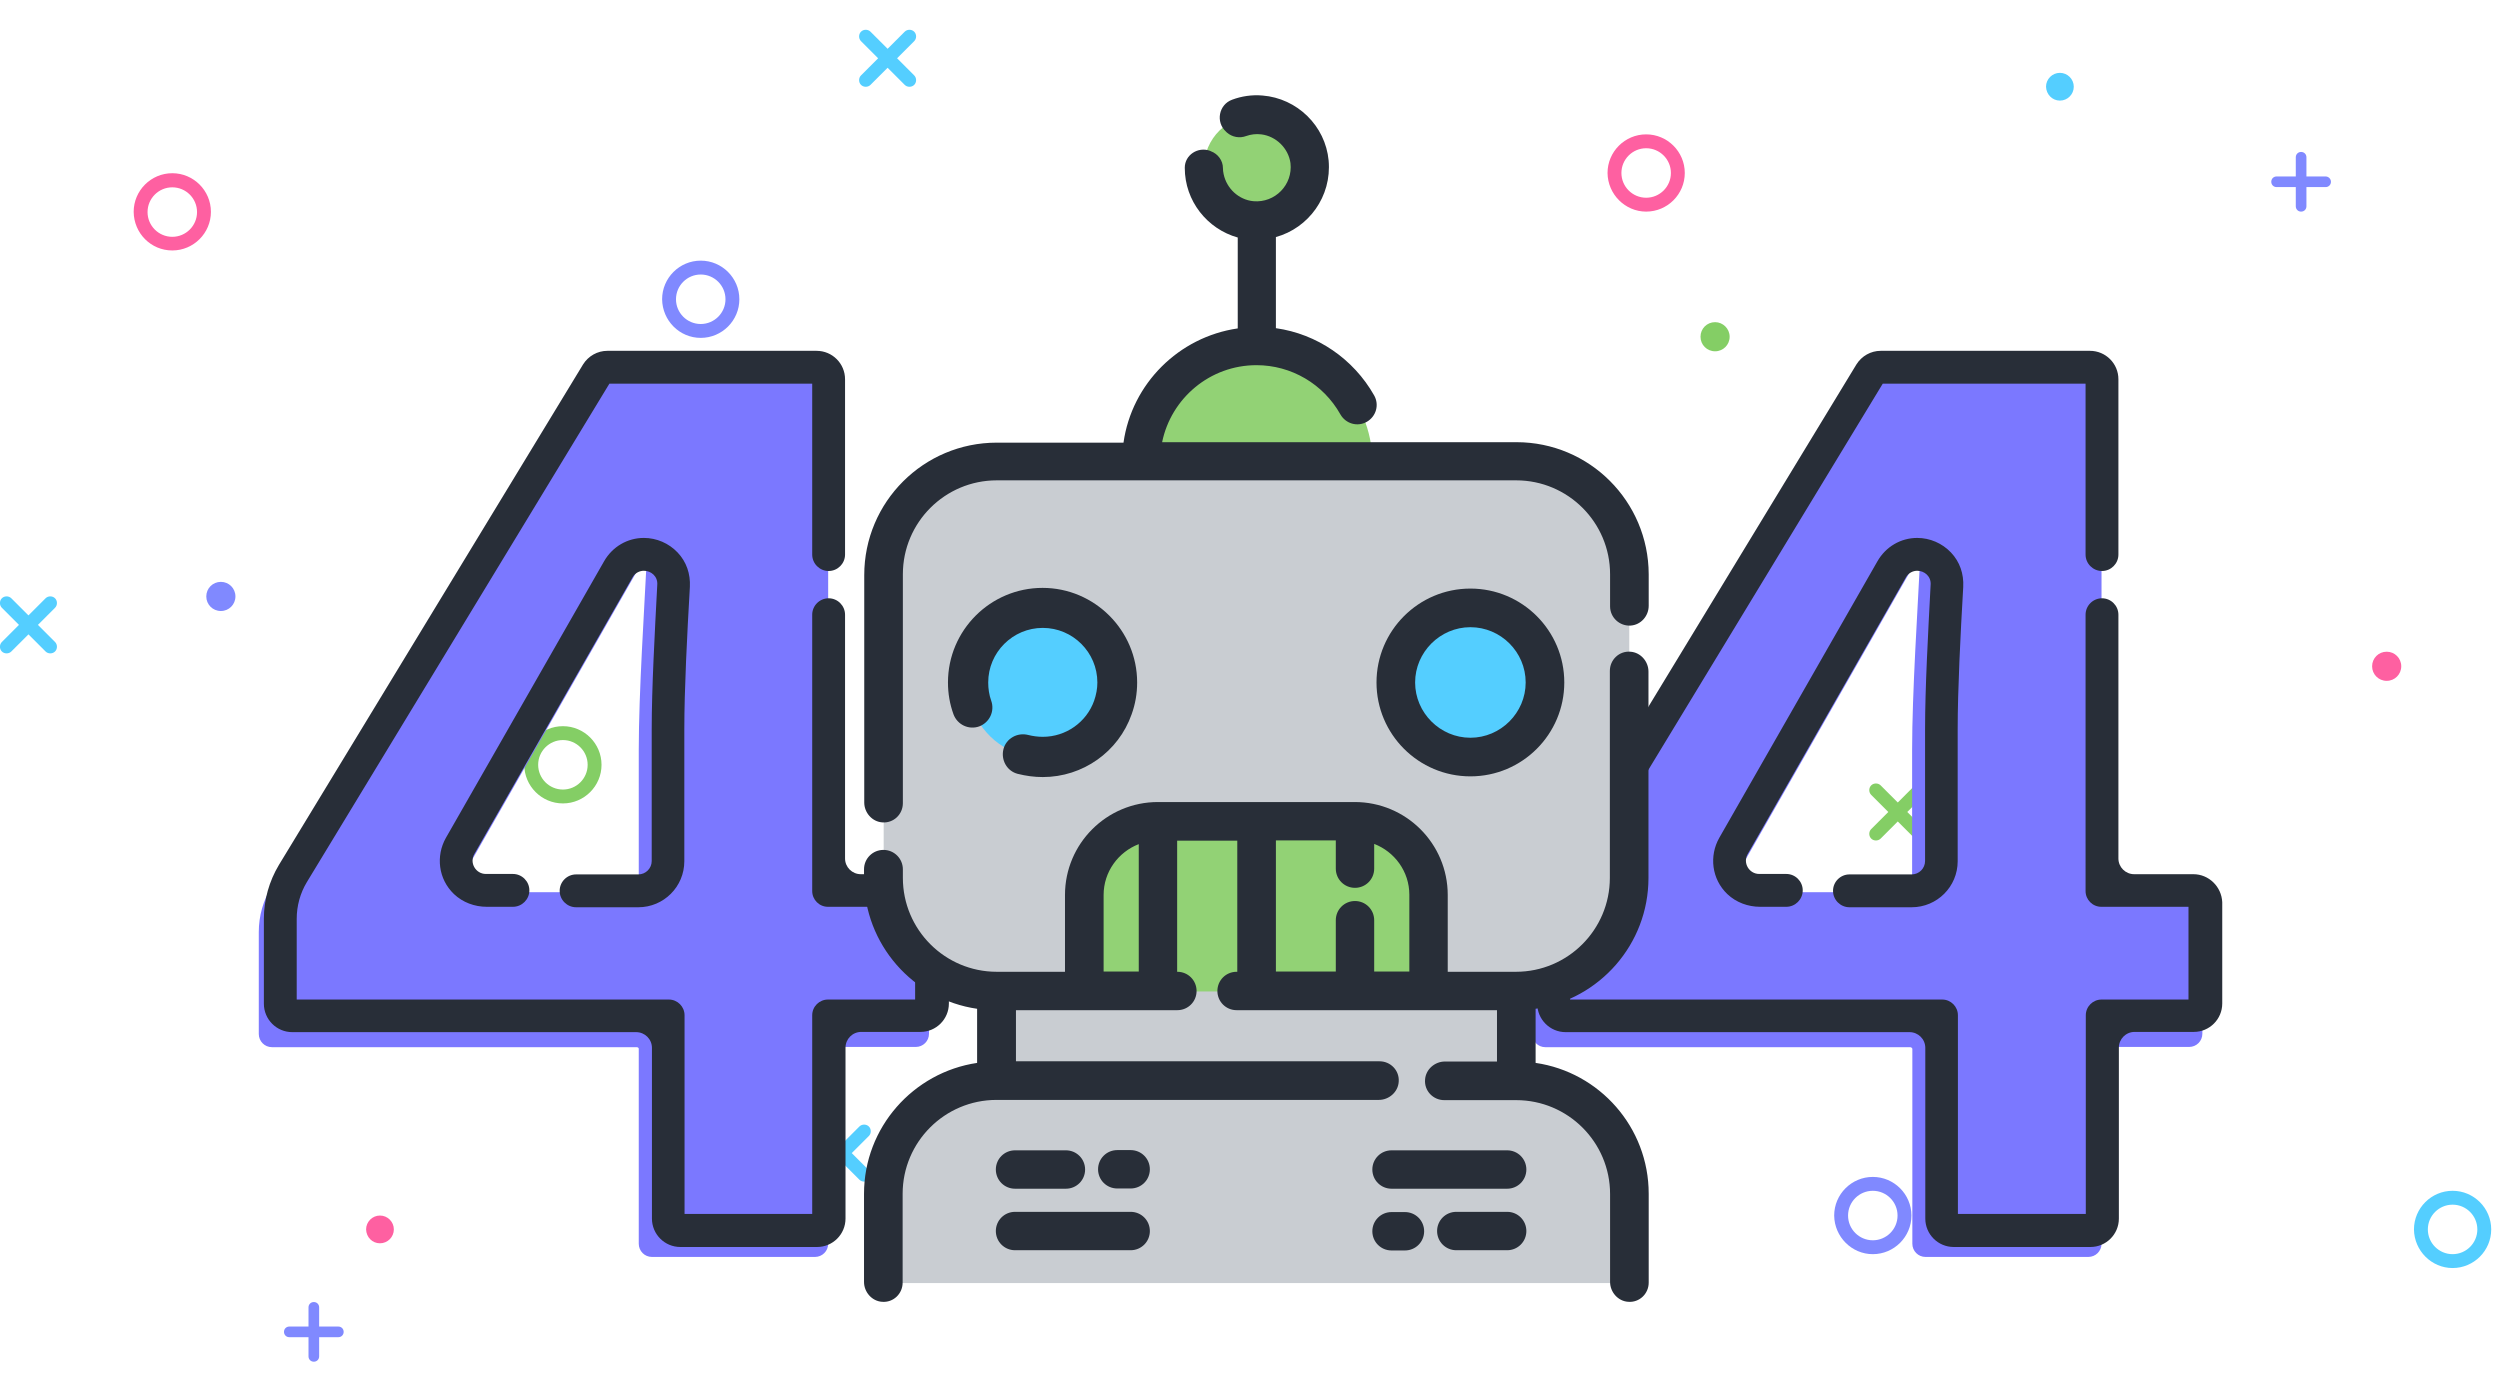
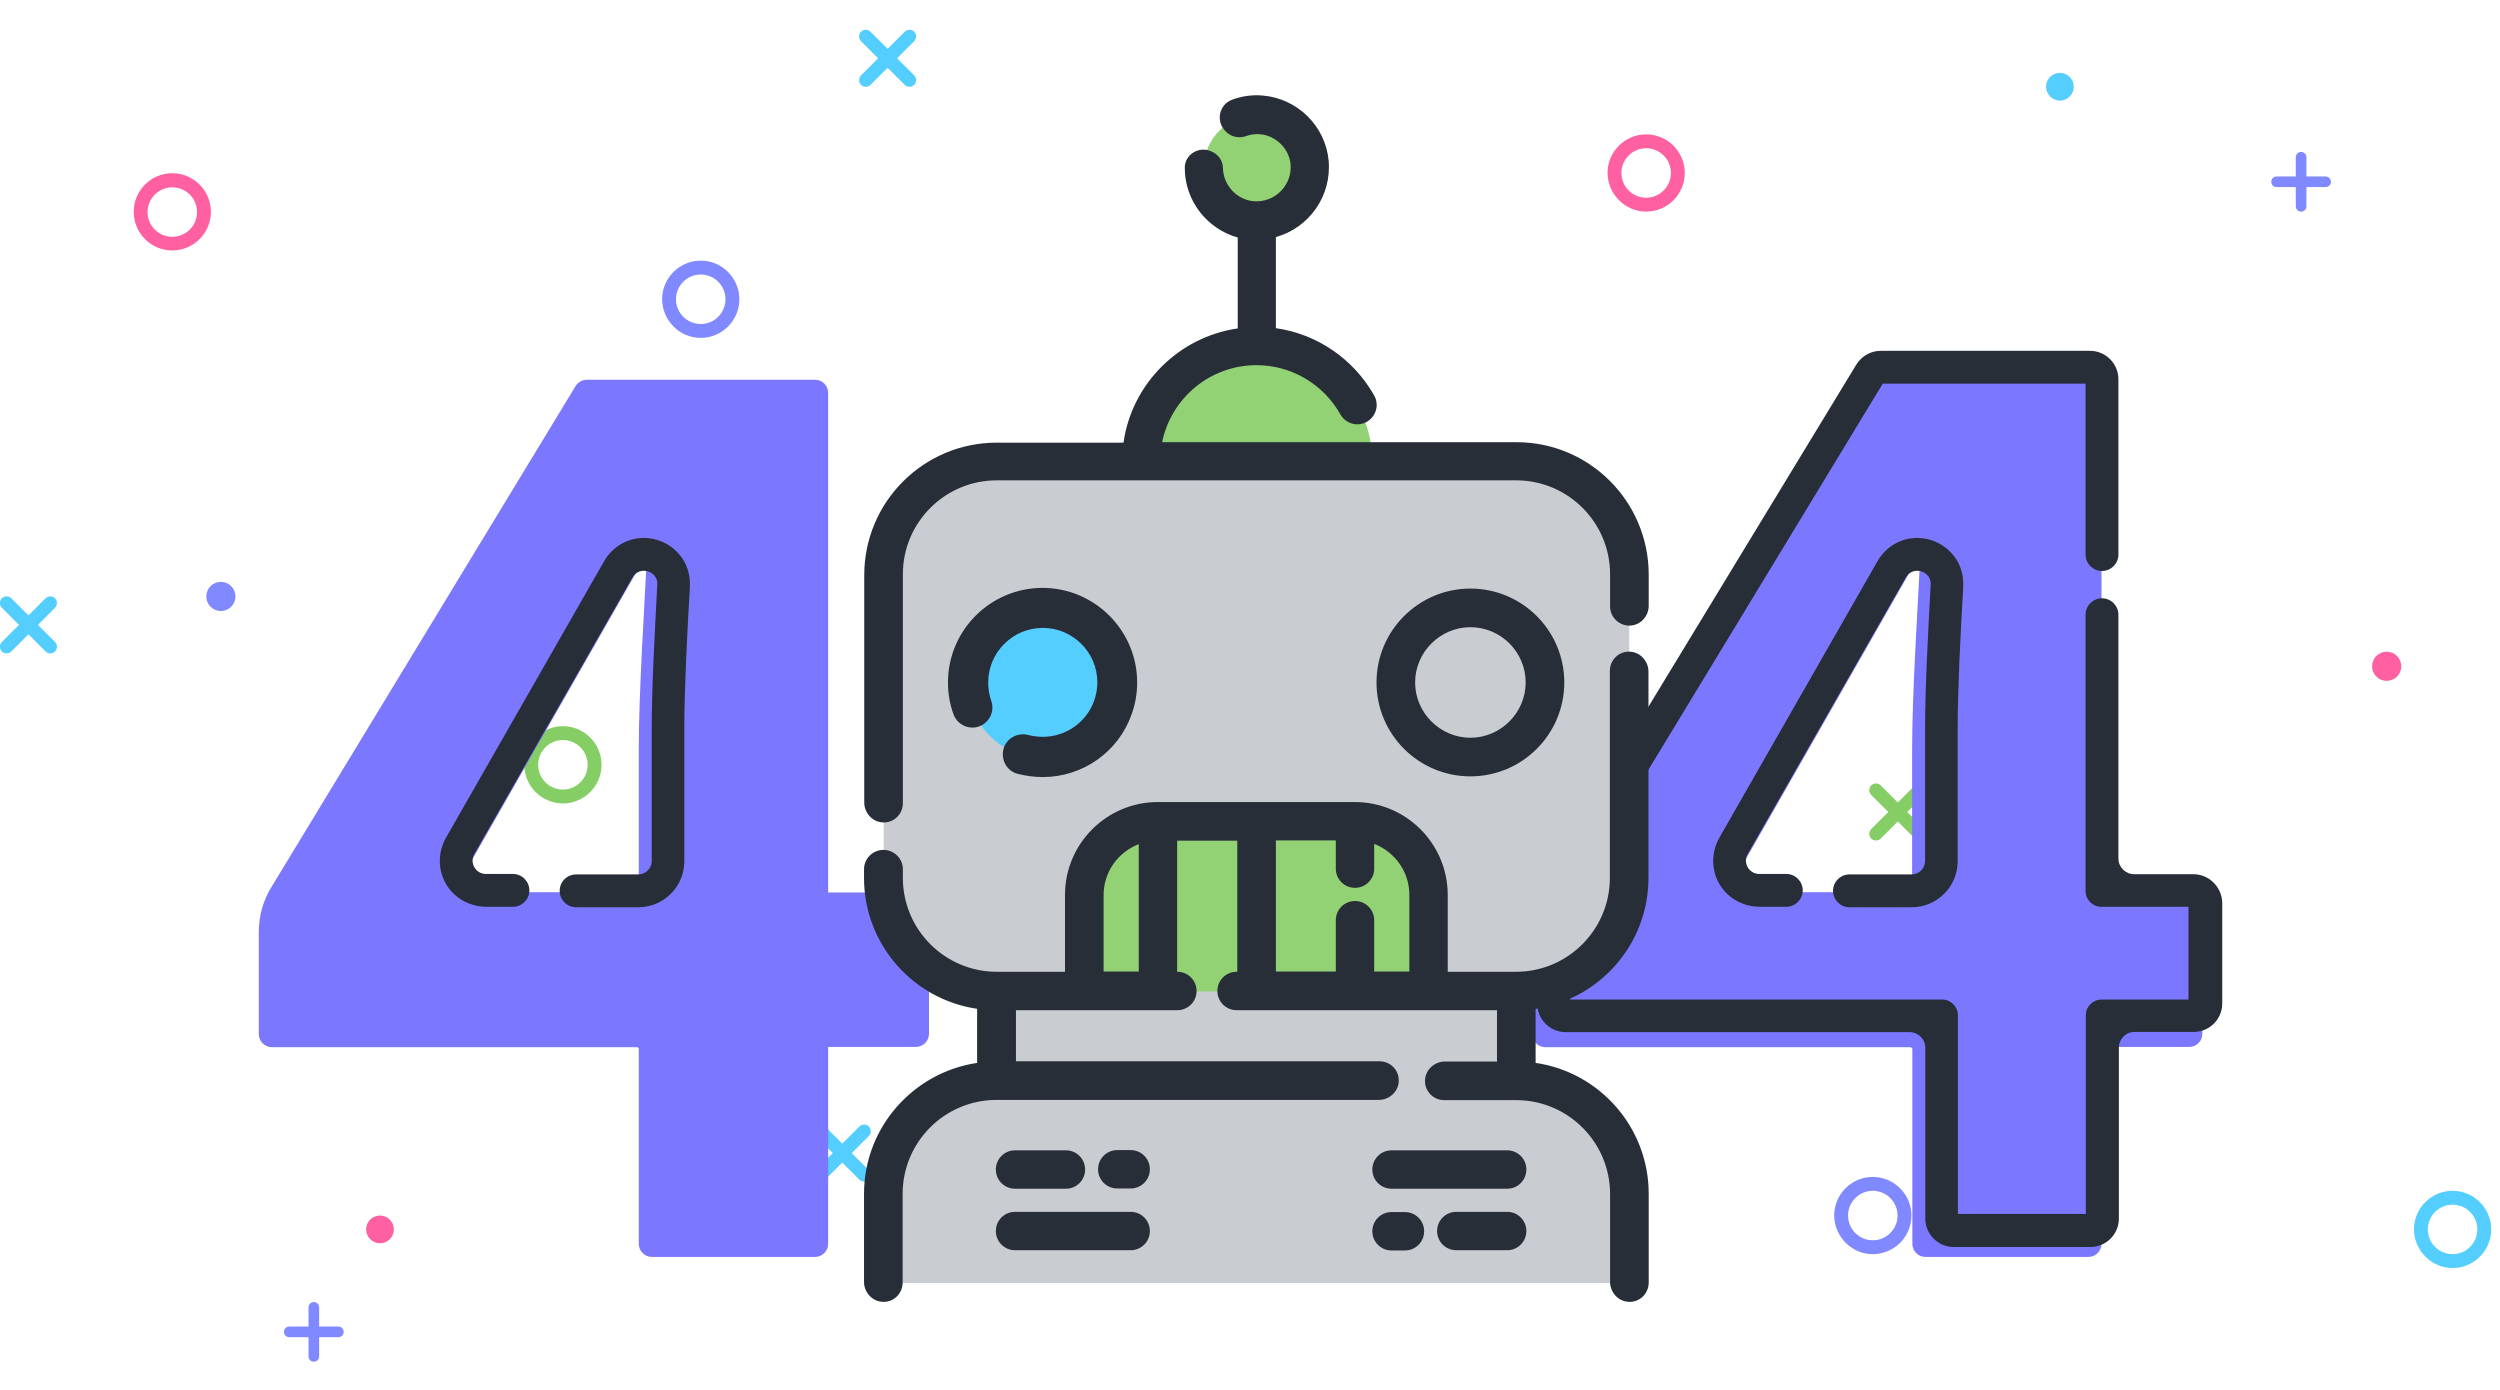
<svg xmlns="http://www.w3.org/2000/svg" id="Layer_1" x="0" y="0" version="1.1" viewBox="0 0 1081 601" xml:space="preserve" style="enable-background:new 0 0 1081 601">
  <style type="text/css">.st0{fill:#fe60a1}.st1{fill:#8089ff}.st2{fill:#84ce65}.st3{fill:#54ceff}.st4{fill:#7b78ff}.st5{fill:#282e38}.st6{fill:#c9cdd2}.st7{fill:#92d275}</style>
  <g id="_x2014_ÎÓÈ_x5F_1">
    <g>
      <path d="M711.8,91.5c9.2,0,16.7-7.5,16.7-16.7s-7.5-16.7-16.7-16.7s-16.7,7.5-16.7,16.7 C695.2,84,702.7,91.5,711.8,91.5z M711.8,64.1c5.9,0,10.7,4.8,10.7,10.7s-4.8,10.7-10.7,10.7s-10.7-4.8-10.7-10.7 S705.9,64.1,711.8,64.1z" class="st0" />
      <path d="M74.5,108.3c9.2,0,16.7-7.5,16.7-16.7s-7.5-16.7-16.7-16.7s-16.7,7.5-16.7,16.7 C57.9,100.9,65.3,108.3,74.5,108.3z M74.5,81c5.9,0,10.7,4.8,10.7,10.7c0,5.9-4.8,10.7-10.7,10.7s-10.7-4.8-10.7-10.7 S68.6,81,74.5,81z" class="st0" />
      <path d="M303,146.1c9.2,0,16.7-7.5,16.7-16.7s-7.5-16.7-16.7-16.7s-16.7,7.5-16.7,16.7 C286.4,138.6,293.8,146.1,303,146.1z M303,118.7c5.9,0,10.7,4.8,10.7,10.7c0,5.9-4.8,10.7-10.7,10.7s-10.7-4.8-10.7-10.7 C292.3,123.5,297.1,118.7,303,118.7z" class="st1" />
      <path d="M243.4,347.4c9.2,0,16.7-7.5,16.7-16.7s-7.5-16.7-16.7-16.7s-16.7,7.5-16.7,16.7S234.2,347.4,243.4,347.4z M243.4,320c5.9,0,10.7,4.8,10.7,10.7c0,5.9-4.8,10.7-10.7,10.7s-10.7-4.8-10.7-10.7S237.5,320,243.4,320z" class="st2" />
      <path d="M809.8,542.3c9.2,0,16.7-7.5,16.7-16.7s-7.5-16.7-16.7-16.7s-16.7,7.5-16.7,16.7 C793.2,534.8,800.7,542.3,809.8,542.3z M809.8,514.9c5.9,0,10.7,4.8,10.7,10.7s-4.8,10.7-10.7,10.7s-10.7-4.8-10.7-10.7 S803.9,514.9,809.8,514.9z" class="st1" />
      <path d="M1060.5,548.3c9.2,0,16.7-7.5,16.7-16.7s-7.5-16.7-16.7-16.7s-16.7,7.5-16.7,16.7 C1043.9,540.8,1051.4,548.3,1060.5,548.3z M1060.5,520.9c5.9,0,10.7,4.8,10.7,10.7s-4.8,10.7-10.7,10.7s-10.7-4.8-10.7-10.7 S1054.6,520.9,1060.5,520.9z" class="st3" />
      <path d="M387.9,25.2l7.4-7.4c1.1-1.1,1.1-3,0-4.1s-3-1.1-4.1,0l-7.4,7.4l-7.4-7.4c-1.1-1.1-3-1.1-4.1,0s-1.1,3,0,4.1 l7.4,7.4l-7.4,7.4c-1.1,1.1-1.1,3,0,4.1s3,1.1,4.1,0l7.4-7.4l7.4,7.4c1.1,1.1,3,1.1,4.1,0s1.1-3,0-4.1L387.9,25.2z" class="st3" />
      <path d="M368.3,498.6l7.4-7.4c1.1-1.1,1.1-3,0-4.1s-3-1.1-4.1,0l-7.4,7.4l-7.4-7.4c-1.1-1.1-3-1.1-4.1,0s-1.1,3,0,4.1 l7.4,7.4l-7.4,7.4c-1.1,1.1-1.1,3,0,4.1s3,1.1,4.1,0l7.4-7.4l7.4,7.4c1.1,1.1,3,1.1,4.1,0s1.1-3,0-4.1L368.3,498.6z" class="st3" />
      <path d="M16.4,270.2l7.4-7.4c1.1-1.1,1.1-3,0-4.1s-3-1.1-4.1,0l-7.4,7.4l-7.4-7.4c-1.1-1.1-3-1.1-4.1,0s-1.1,3,0,4.1 l7.4,7.4l-7.4,7.4c-1.1,1.1-1.1,3,0,4.1s3,1.1,4.1,0l7.4-7.4l7.4,7.4c1.1,1.1,3,1.1,4.1,0s1.1-3,0-4.1L16.4,270.2z" class="st3" />
      <path d="M824.7,351.1l7.4-7.4c1.1-1.1,1.1-3,0-4.1s-3-1.1-4.1,0l-7.4,7.4l-7.4-7.4c-1.1-1.1-3-1.1-4.1,0s-1.1,3,0,4.1 l7.4,7.4l-7.4,7.4c-1.1,1.1-1.1,3,0,4.1s3,1.1,4.1,0l7.4-7.4l7.4,7.4c1.1,1.1,3,1.1,4.1,0s1.1-3,0-4.1L824.7,351.1z" class="st2" />
      <path d="M146.3,573.6H138v-8.3c0-1.3-1-2.3-2.3-2.3s-2.3,1-2.3,2.3v8.3h-8.3c-1.3,0-2.3,1-2.3,2.3s1,2.3,2.3,2.3h8.3 v8.3c0,1.3,1,2.3,2.3,2.3s2.3-1,2.3-2.3v-8.3h8.3c1.3,0,2.3-1,2.3-2.3S147.6,573.6,146.3,573.6z" class="st1" />
      <path d="M1005.6,76.3h-8.3V68c0-1.3-1-2.3-2.3-2.3s-2.3,1-2.3,2.3v8.3h-8.3c-1.3,0-2.3,1-2.3,2.3s1,2.3,2.3,2.3h8.3 v8.3c0,1.3,1,2.3,2.3,2.3s2.3-1,2.3-2.3v-8.3h8.3c1.3,0,2.3-1,2.3-2.3S1006.8,76.3,1005.6,76.3z" class="st1" />
      <path d="M95.5,251.6c-3.5,0-6.3,2.8-6.3,6.3c0,3.5,2.8,6.3,6.3,6.3s6.3-2.8,6.3-6.3S99,251.6,95.5,251.6z" class="st1" />
      <path d="M1032,281.8c-3.5,0-6.3,2.8-6.3,6.3s2.8,6.3,6.3,6.3s6.3-2.8,6.3-6.3S1035.5,281.8,1032,281.8z" class="st0" />
-       <path d="M741.6,139.3c-3.5,0-6.3,2.8-6.3,6.3s2.8,6.3,6.3,6.3s6.3-2.8,6.3-6.3S745,139.3,741.6,139.3z" class="st2" />
      <path d="M890.7,43.5c3.3,0,6-2.7,6-6s-2.7-6-6-6s-6,2.7-6,6C884.8,40.8,887.4,43.5,890.7,43.5z" class="st3" />
      <path d="M164.3,537.6c3.3,0,6-2.7,6-6s-2.7-6-6-6s-6,2.7-6,6C158.4,535,161,537.6,164.3,537.6z" class="st0" />
    </g>
  </g>
  <g>
    <path d="M825.9,452.8H668.2c-3.2,0-5.7-2.6-5.7-5.7v-44.1c0-6.9,1.9-13.7,5.5-19.5l131.5-216.6 c1.1-1.7,2.9-2.7,4.9-2.7h98.6c3.2,0,5.7,2.6,5.7,5.7v216h37.9c3.2,0,5.7,2.6,5.7,5.7V447c0,3.2-2.6,5.7-5.7,5.7h-37.9v85.1 c0,3.2-2.6,5.7-5.7,5.7h-70.4c-3.2,0-5.7-2.6-5.7-5.7v-84.3C826.8,453.1,826.4,452.8,825.9,452.8z M762.7,385.8h64.1v-61.6 c0-24.5,2.4-61,3.6-84.9L754.6,372C751.1,378.1,755.5,385.8,762.7,385.8z" class="st4" />
    <g>
      <path d="M948.4,378h-25.6c-3.7,0-6.8-3-6.8-6.8V265.8c0-3.9-3.2-7.1-7.1-7.1l0,0c-3.9,0-7.1,3.2-7.1,7.1V378v7.3 c0,3.7,3,6.8,6.8,6.8h7.3h30.4v40.1H916h-7.3c-3.7,0-6.8,3-6.8,6.8v7.3v78.6h-55.3v-78.6v-7.3c0-3.7-3-6.8-6.8-6.8h-7.3H678.9 v-34.9c0-5.6,1.5-11.1,4.4-15.9l130.8-215.5h87.7v73.9c0,3.9,3.2,7.1,7.1,7.1l0,0c3.9,0,7.1-3.2,7.1-7.1v-75.8 c0-6.8-5.5-12.3-12.3-12.3h-90.5c-4.2,0-8.2,2.2-10.5,5.9L671.2,374c-4.2,7-6.5,15.1-6.5,23.2V434c0,6.8,5.5,12.3,12.3,12.3h148.7 c3.7,0,6.8,3,6.8,6.8v73.8c0,6.8,5.5,12.3,12.3,12.3h59.1c6.8,0,12.3-5.5,12.3-12.3V453c0-3.7,3-6.8,6.8-6.8h25.6 c6.8,0,12.3-5.5,12.3-12.3v-43.8C960.6,383.4,955.1,378,948.4,378z" class="st5" />
      <path d="M843.6,238.9c-3.8-4-9.1-6.3-14.6-6.3c-7.1,0-13.6,3.8-17.2,10.1l-68.4,119.6c-4.4,7.8-3.3,17.8,3.5,24.3 c3.8,3.6,8.9,5.5,14.2,5.5h11.3c3.9,0,7.1-3.2,7.1-7.1l0,0c0-3.9-3.2-7.1-7.1-7.1h-11.7c-4.4,0-7.2-4.8-5-8.6l68.4-119.6 c1.1-2,3.1-2.9,4.9-2.9c3.1,0,6.1,2.4,5.8,6.1c-1.1,21-2.4,44.6-2.4,62.3v57.1c0,3.2-2.6,5.8-5.8,5.8h-26.9 c-3.9,0-7.1,3.2-7.1,7.1l0,0c0,3.9,3.2,7.1,7.1,7.1h26.9c11,0,19.9-8.9,19.9-19.9v-57.1c0-17.1,1.2-40.8,2.4-61.5 C849.2,248.1,847.4,242.9,843.6,238.9z" class="st5" />
    </g>
  </g>
  <g>
    <path d="M275.3,452.8H117.6c-3.2,0-5.7-2.6-5.7-5.7v-44.1c0-6.9,1.9-13.7,5.5-19.5l131.5-216.6 c1.1-1.7,2.9-2.7,4.9-2.7h98.6c3.2,0,5.7,2.6,5.7,5.7v216h37.9c3.2,0,5.7,2.6,5.7,5.7V447c0,3.2-2.6,5.7-5.7,5.7h-37.9v85.1 c0,3.2-2.6,5.7-5.7,5.7h-70.5c-3.2,0-5.7-2.6-5.7-5.7v-84.3C276.2,453.1,275.8,452.8,275.3,452.8z M212.1,385.8h64.1v-61.6 c0-24.5,2.4-61,3.6-84.9L204,372C200.5,378.1,205,385.8,212.1,385.8z" class="st4" />
    <g>
-       <path d="M397.8,378h-25.6c-3.7,0-6.8-3-6.8-6.8V265.8c0-3.9-3.2-7.1-7.1-7.1l0,0c-3.9,0-7.1,3.2-7.1,7.1V378v7.3 c0,3.7,3,6.8,6.8,6.8h7.3h30.4v40.1h-30.4h-7.3c-3.7,0-6.8,3-6.8,6.8v7.3v78.6H296v-78.6v-7.3c0-3.7-3-6.8-6.8-6.8h-7.3H128.3 v-34.9c0-5.6,1.5-11.1,4.4-15.9l130.8-215.5h87.7v73.9c0,3.9,3.2,7.1,7.1,7.1l0,0c3.9,0,7.1-3.2,7.1-7.1v-75.8 c0-6.8-5.5-12.3-12.3-12.3h-90.5c-4.2,0-8.2,2.2-10.5,5.9L120.6,374c-4.2,7-6.5,15.1-6.5,23.2V434c0,6.8,5.5,12.3,12.3,12.3h148.7 c3.7,0,6.8,3,6.8,6.8v73.8c0,6.8,5.5,12.3,12.3,12.3h59.1c6.8,0,12.3-5.5,12.3-12.3V453c0-3.7,3-6.8,6.8-6.8h25.6 c6.8,0,12.3-5.5,12.3-12.3v-43.8C410,383.4,404.5,378,397.8,378z" class="st5" />
      <path d="M293,238.9c-3.8-4-9.1-6.3-14.6-6.3c-7.1,0-13.6,3.8-17.2,10.1l-68.4,119.6c-4.4,7.8-3.3,17.8,3.5,24.3 c3.8,3.6,8.9,5.5,14.2,5.5h11.3c3.9,0,7.1-3.2,7.1-7.1l0,0c0-3.9-3.2-7.1-7.1-7.1h-11.7c-4.4,0-7.2-4.8-5-8.6l68.4-119.6 c1.1-2,3.1-2.9,4.9-2.9c3.1,0,6.1,2.4,5.8,6.1c-1.1,21-2.4,44.6-2.4,62.3v57.1c0,3.2-2.6,5.8-5.8,5.8h-26.9 c-3.9,0-7.1,3.2-7.1,7.1l0,0c0,3.9,3.2,7.1,7.1,7.1H276c11,0,19.9-8.9,19.9-19.9v-57.1c0-17.1,1.2-40.8,2.4-61.5 C298.6,248.1,296.8,242.9,293,238.9z" class="st5" />
    </g>
  </g>
  <g>
    <path d="M704.5,379.8V248.6c0-27-21.9-48.9-48.9-48.9H431c-27,0-48.9,21.9-48.9,48.9v131.2c0,27,21.9,48.9,48.9,48.9h3 v38.8h-3c-27,0-48.9,21.9-48.9,48.9v38.4h322.4v-38.4c0-27-21.9-48.9-48.9-48.9v-38.8C682.7,428.7,704.5,406.8,704.5,379.8z" class="st6" />
    <g>
      <ellipse cx="543.3" cy="72.5" class="st7" rx="22.8" ry="22.8" transform="matrix(0.198 -0.98 0.98 0.198 364.724 590.723)" />
      <path d="M593.4,199.8c0-27.6-22.4-50-50-50s-50,22.4-50,50" class="st7" />
      <path d="M586,355.3h-85.2c-17.6,0-31.8,14.3-31.8,31.8v41.6h148.9v-41.6C617.8,369.6,603.5,355.3,586,355.3z" class="st7" />
    </g>
    <g>
-       <circle cx="636" cy="295.3" r="32.2" class="st3" />
      <path d="M482.9,295.3c0,3.8-0.6,7.5-1.9,10.9c-4.4,12.4-16.3,21.4-30.3,21.4c-14,0-25.9-8.9-30.3-21.4 c-1.2-3.4-1.9-7.1-1.9-10.9c0-17.8,14.5-32.2,32.2-32.2C468.5,263.1,482.9,277.5,482.9,295.3z" class="st3" />
    </g>
    <g>
      <path d="M595.2,295.1c0,22.4,18.2,40.6,40.6,40.6s40.6-18.2,40.6-40.6c0-22.4-18.2-40.6-40.6-40.6 C613.4,254.5,595.2,272.7,595.2,295.1z M659.7,295.1c0,13.1-10.8,23.9-23.9,23.9c-13.1,0-23.9-10.8-23.9-23.9 c0-13.1,10.8-23.9,23.9-23.9S659.7,281.9,659.7,295.1z" class="st5" />
      <path d="M488.9,497.3h-5.8c-4.6,0-8.3,3.7-8.3,8.3s3.7,8.3,8.3,8.3h5.8c4.6,0,8.3-3.7,8.3-8.3 S493.5,497.3,488.9,497.3z" class="st5" />
      <path d="M438.9,514h22c4.6,0,8.3-3.7,8.3-8.3c0-4.6-3.7-8.3-8.3-8.3h-22c-4.6,0-8.3,3.7-8.3,8.3 C430.6,510.3,434.3,514,438.9,514z" class="st5" />
      <path d="M488.9,524h-50c-4.6,0-8.3,3.7-8.3,8.3c0,4.6,3.7,8.3,8.3,8.3h50c4.6,0,8.3-3.7,8.3-8.3 C497.2,527.7,493.5,524,488.9,524z" class="st5" />
      <path d="M601.7,540.7h5.8c4.6,0,8.3-3.7,8.3-8.3c0-4.6-3.7-8.3-8.3-8.3h-5.8c-4.6,0-8.3,3.7-8.3,8.3 C593.4,537,597.1,540.7,601.7,540.7z" class="st5" />
      <path d="M651.7,524h-22c-4.6,0-8.3,3.7-8.3,8.3c0,4.6,3.7,8.3,8.3,8.3h22c4.6,0,8.3-3.7,8.3-8.3 C660,527.7,656.3,524,651.7,524z" class="st5" />
      <path d="M601.7,514h50c4.6,0,8.3-3.7,8.3-8.3c0-4.6-3.7-8.3-8.3-8.3h-50c-4.6,0-8.3,3.7-8.3,8.3 C593.4,510.3,597.1,514,601.7,514z" class="st5" />
      <path d="M450.9,336c-3.7,0-7.3-0.5-10.9-1.4c-4.6-1.2-7.3-6-6.1-10.7c1.2-4.6,6-7.3,10.7-6.1c2,0.5,4.1,0.8,6.3,0.8 c10,0,18.9-6.3,22.2-15.6c0.9-2.6,1.4-5.2,1.4-7.9c0-13-10.6-23.6-23.6-23.6s-23.6,10.6-23.6,23.6c0,2.7,0.4,5.4,1.3,7.9 c1.6,4.5-0.7,9.4-5.2,11.1c-4.5,1.6-9.4-0.7-11.1-5.2c-1.6-4.4-2.4-9-2.4-13.8c0-22.6,18.4-40.9,40.9-40.9s40.9,18.4,40.9,40.9 c0,4.8-0.8,9.4-2.4,13.8C483.6,325.1,468.2,336,450.9,336z" class="st5" />
      <path d="M712.8,379.6v-89.2c0-4.4-3.4-8.3-7.8-8.6c-4.9-0.4-8.9,3.5-8.9,8.3v89.5c0,22.4-18.2,40.6-40.6,40.6h-29.5 V387c0-22.2-18-40.2-40.2-40.2h-85.1c-22.2,0-40.2,18-40.2,40.2v33.2H431c-22.4,0-40.6-18.2-40.6-40.6v-3.7c0-4.6-3.7-8.4-8.4-8.4 l0,0c-4.6,0-8.4,3.7-8.4,8.4v3.7c0,28.8,21.3,52.6,48.9,56.6v23.4c-27.6,4.1-48.9,27.9-48.9,56.6v38.1c0,4.4,3.4,8.3,7.8,8.6 c4.9,0.4,8.9-3.5,8.9-8.3v-38.4c0-22.4,18.2-40.6,40.6-40.6h165.3c4.4,0,8.3-3.4,8.6-7.8c0.4-4.9-3.5-8.9-8.3-8.9H439.3v-22.1 h69.8c4.6,0,8.3-3.7,8.3-8.3l0,0c0-4.6-3.7-8.3-8.3-8.3H509v-56.7H535v56.7h-0.3c-4.6,0-8.3,3.7-8.3,8.3l0,0 c0,4.6,3.7,8.3,8.3,8.3h112.6V459h-22.5c-4.4,0-8.3,3.4-8.6,7.8c-0.4,4.9,3.5,8.9,8.3,8.9h31.1c22.4,0,40.6,18.2,40.6,40.6v38 c0,4.4,3.4,8.3,7.8,8.6c4.9,0.4,8.9-3.5,8.9-8.3v-38.4c0-28.8-21.3-52.6-48.9-56.6v-23.4C691.6,432.1,712.8,408.3,712.8,379.6z M492.4,420.1h-15.2V387c0-10.1,6.4-18.6,15.2-22V420.1z M609.4,420.1h-15.2v-22.2c0-4.6-3.7-8.3-8.3-8.3c-4.6,0-8.3,3.7-8.3,8.3 v22.2h-25.9v-56.7h25.9v12.2c0,4.6,3.7,8.3,8.3,8.3c4.6,0,8.3-3.7,8.3-8.3v-10.7c8.8,3.4,15.2,11.9,15.2,22V420.1z" class="st5" />
      <path d="M655.7,191.2H502.5c3.9-19,20.7-33.3,40.8-33.3c15,0,28.9,8.1,36.3,21.3c2.3,4,7.3,5.5,11.4,3.2 c4-2.3,5.5-7.3,3.2-11.4c-9-15.9-24.8-26.6-42.5-29.1v-39.4c14.1-3.9,24.2-17.5,22.8-33.1c-1.4-15-13.6-26.9-28.6-28.1 c-4.6-0.4-9.1,0.3-13.1,1.8c-5.8,2.1-7.3,9.7-2.6,13.9l0.3,0.3c2.3,2,5.5,2.6,8.4,1.5c2-0.7,4.2-1,6.5-0.7 c6.4,0.8,11.7,6,12.6,12.4c1.1,9.4-6.7,17.3-16,16.5c-6.4-0.6-11.6-5.5-12.9-11.7c-0.2-0.9-0.3-1.8-0.3-2.6c0-3.3-2.2-6.2-5.2-7.3 l-0.4-0.2c-5.2-1.9-10.9,1.8-10.9,7.3v0.1c0,14.3,9.7,26.4,22.9,30.1v39.3c-25.5,3.7-45.8,23.9-49.4,49.4H431 c-31.6,0-57.3,25.6-57.3,57.3V347c0,4.4,3.4,8.3,7.8,8.6c4.9,0.4,8.9-3.5,8.9-8.3v-99c0-22.4,18.2-40.6,40.6-40.6h224.6 c22.4,0,40.6,18.2,40.6,40.6v13.9c0,4.8,4.1,8.6,8.9,8.3c4.4-0.3,7.8-4.1,7.8-8.6v-13.6C712.8,216.8,687.3,191.2,655.7,191.2z" class="st5" />
    </g>
  </g>
</svg>